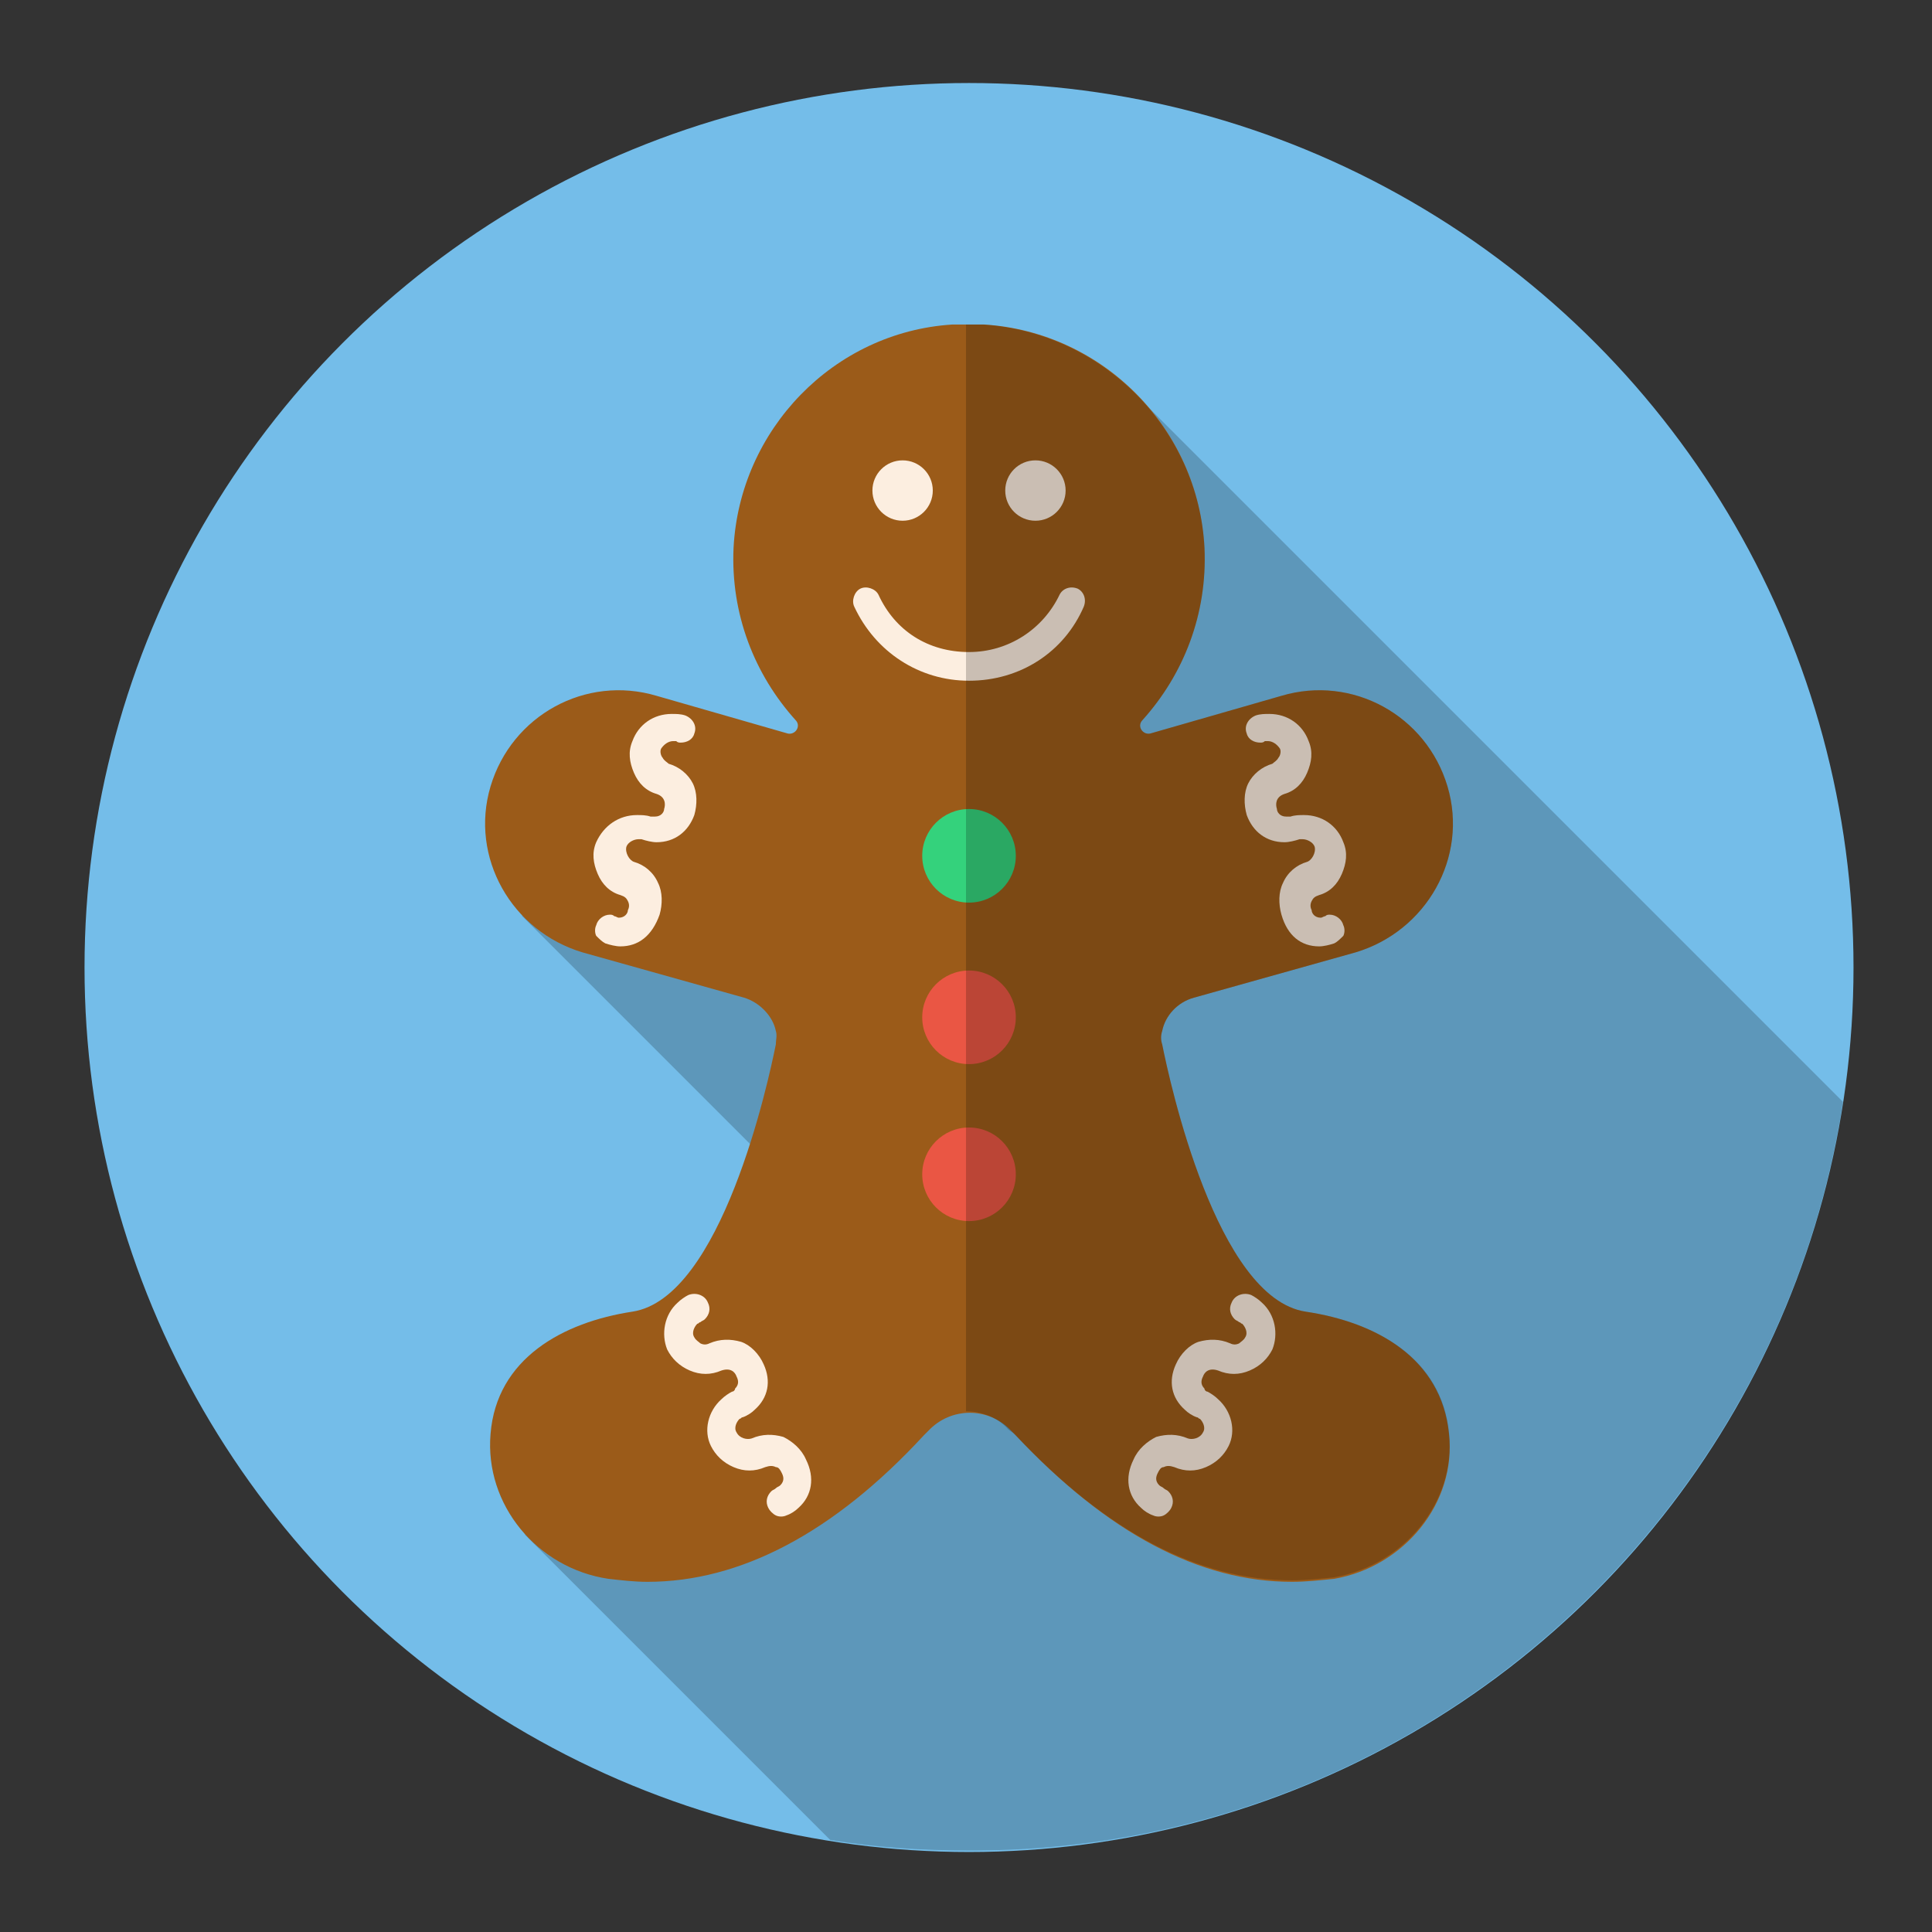
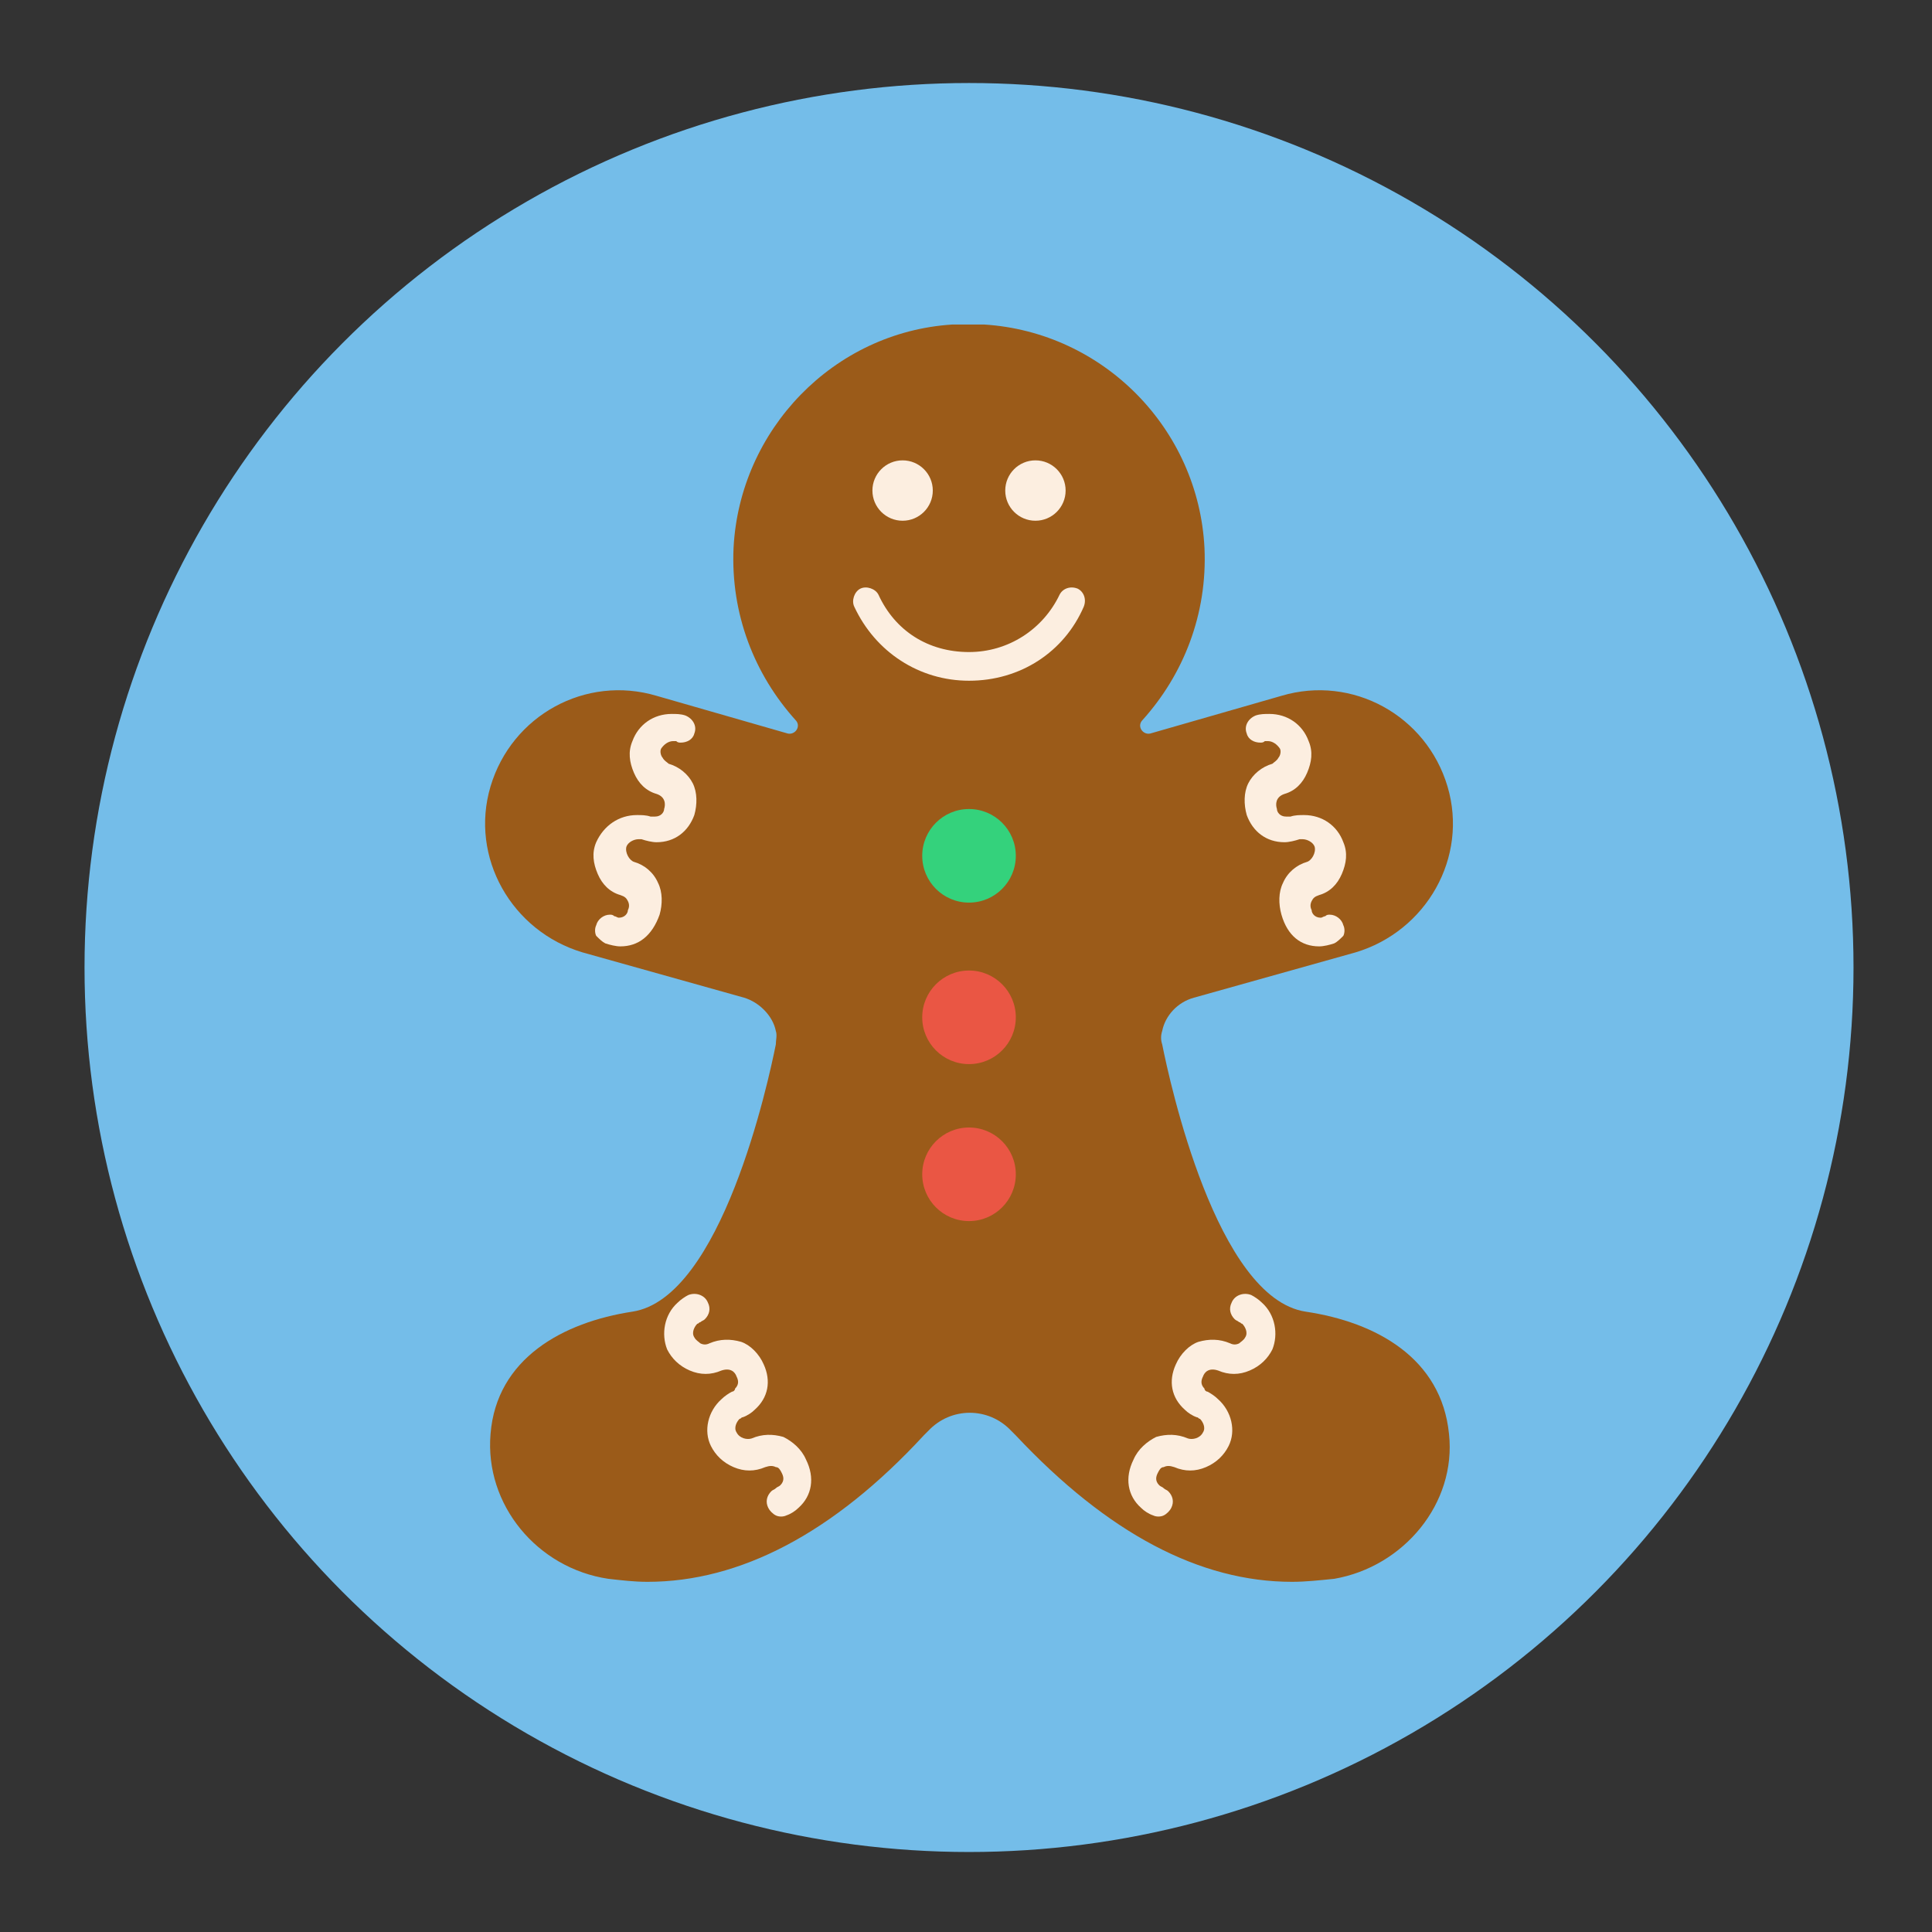
<svg xmlns="http://www.w3.org/2000/svg" style="enable-background:new 0 0 128 128;" version="1.1" viewBox="0 0 128 128" xml:space="preserve">
  <rect x="0" y="0" width="128" height="128" fill="#333333" stroke="none" />
  <style type="text/css">
	.st0{display:none;}
	.st1{fill:#1E5170;}
	.st2{opacity:0.2;}
	.st3{fill:#2BAF67;}
	.st4{fill:#F5D22D;}
	.st5{fill:#34D27C;}
	.st6{fill:#EA5644;}
	.st7{fill:#F3CB0A;}
	.st8{fill:#A564BE;}
	.st9{fill:#6E437F;}
	.st10{opacity:0.2;fill:#53325F;}
	.st11{fill:#F6DA50;}
	.st12{fill:#C34839;}
	.st13{fill:#FFFFFF;}
	.st14{fill:#286C95;}
	.st15{fill:#74BDE9;}
	.st16{fill:#ABD7F2;}
	.st17{fill:#F8F9FA;}
	.st18{fill:#F6CCA2;}
	.st19{fill:#ED6E5F;}
	.st20{fill:#9C392D;}
	.st21{fill:#F3F6F6;}
	.st22{fill:#9B5B19;}
	.st23{fill:#FCEEE0;}
	.st24{fill:#90CAED;}
	.st25{fill:#EEF2F3;}
	.st26{fill:#FDFDFD;}
	.st27{fill:#238C53;}
	.st28{fill:#314557;}
	.st29{fill:#CAA908;}
	.st30{fill:#4E2E0C;}
	.st31{clip-path:url(#SVGID_2_);}
	.st32{fill:#A28707;}
	.st33{fill:#13836F;}
	.st34{fill:#094137;}
	.st35{fill:#1A693E;}
	.st36{clip-path:url(#SVGID_4_);}
</style>
  <g>
    <g class="st0" id="guids" />
    <g id="Vrstva_2">
      <circle class="st15" cx="64.2" cy="64.1" r="58.6" />
-       <path class="st2" d="M122.1,73L75.4,26.3l-14.3-1.5L53.7,35l2.8,12.1l-3.8,4.1l-18.3,7.4l0.2,2.1l15.5,15.5l-4.3,13.3L34,96.8     l0.8,4.9L55,121.9c3,0.5,6.1,0.7,9.2,0.7C93.5,122.7,117.8,101.1,122.1,73z" />
      <path class="st22" d="M86.5,86.9c-5.9-0.9-9-15.2-9.5-17.7c-0.1-0.3-0.1-0.6,0-0.9c0.2-1,1-1.9,2.1-2.2l10.7-3     c4.7-1.4,7.5-6.3,6.1-11c-1.4-4.7-6.3-7.4-11-6l-8.7,2.5c-0.5,0.1-0.9-0.5-0.5-0.9c2.7-3,4.3-7,4.1-11.4     c-0.4-7.9-6.7-14.3-14.6-14.8c-0.4,0-0.7,0-1.1,0c-0.4,0-0.6,0-1,0c-7.9,0.5-14.1,7-14.5,14.8c-0.2,4.4,1.4,8.4,4.1,11.4     c0.4,0.4,0,1-0.5,0.9l-8.7-2.5c-4.7-1.4-9.6,1.3-11,6s1.4,9.6,6.1,11l10.7,3c1,0.3,1.9,1.2,2.1,2.2c0.1,0.3,0,0.6,0,0.9     c-0.5,2.5-3.6,16.8-9.5,17.7c-4.6,0.7-9,3.1-9.4,8.1c-0.4,4.7,3.1,8.9,7.8,9.6c0.9,0.1,1.7,0.2,2.6,0.2c6.1,0,12.3-3.2,18.3-9.7     c0.1-0.1,0.2-0.2,0.3-0.3c1.5-1.6,4-1.6,5.5,0c0.1,0.1,0.2,0.2,0.3,0.3c6.1,6.5,12.2,9.7,18.3,9.7c0.9,0,1.8-0.1,2.8-0.2     c4.6-0.8,8.1-5,7.6-9.6C95.5,90,91.2,87.6,86.5,86.9z" />
      <circle class="st23" cx="59.8" cy="32.5" r="2" />
      <circle class="st23" cx="68.6" cy="32.5" r="2" />
      <g>
        <path class="st23" d="M64.2,45.1c-3.3,0-6.2-1.9-7.6-4.9c-0.2-0.4,0-1,0.4-1.2c0.4-0.2,1,0,1.2,0.4c1.1,2.4,3.3,3.8,6,3.8      c2.6,0,4.9-1.5,6-3.8c0.2-0.4,0.7-0.6,1.2-0.4c0.4,0.2,0.6,0.7,0.4,1.2C70.5,43.2,67.6,45.1,64.2,45.1z" />
      </g>
      <path class="st23" d="M41.1,62.7c-0.3,0-0.7-0.1-1-0.2c-0.2-0.1-0.4-0.3-0.6-0.5c-0.1-0.2-0.1-0.5,0-0.7c0.1-0.4,0.5-0.7,0.9-0.7     c0.1,0,0.2,0,0.3,0.1c0.1,0,0.2,0.1,0.3,0.1c0.4,0,0.6-0.3,0.6-0.5c0.1-0.2,0.1-0.4,0-0.6c-0.1-0.2-0.2-0.3-0.5-0.4     c-0.7-0.2-1.2-0.7-1.5-1.4c-0.3-0.7-0.4-1.4-0.1-2.1C40,54.7,41,54,42.2,54c0.3,0,0.6,0,0.9,0.1l0,0l0,0c0.1,0,0.2,0,0.3,0     c0.4,0,0.6-0.3,0.6-0.5c0.1-0.3,0.1-0.8-0.5-1c-0.7-0.2-1.2-0.7-1.5-1.4c-0.3-0.7-0.4-1.4-0.1-2.1c0.4-1.1,1.4-1.8,2.6-1.8     c0.3,0,0.6,0,0.9,0.1c0.5,0.2,0.8,0.7,0.6,1.2c-0.1,0.4-0.5,0.6-0.9,0.6l0,0c-0.1,0-0.2,0-0.3-0.1c-0.1,0-0.1,0-0.2,0     c-0.3,0-0.6,0.2-0.8,0.5c-0.1,0.2,0,0.5,0.1,0.6c0.1,0.2,0.3,0.3,0.4,0.4c0.7,0.2,1.3,0.7,1.6,1.3c0.3,0.6,0.3,1.4,0.1,2.1     c-0.4,1.1-1.3,1.8-2.5,1.8c-0.3,0-0.7-0.1-1-0.2c-0.1,0-0.1,0-0.2,0c-0.3,0-0.7,0.2-0.8,0.5c-0.1,0.4,0.2,0.9,0.5,1     c0.7,0.2,1.3,0.7,1.6,1.4c0.3,0.6,0.3,1.4,0.1,2.1C43.2,62,42.3,62.7,41.1,62.7z" />
      <path class="st23" d="M87.4,62.7c0.3,0,0.7-0.1,1-0.2c0.2-0.1,0.4-0.3,0.6-0.5c0.1-0.2,0.1-0.5,0-0.7c-0.1-0.4-0.5-0.7-0.9-0.7     c-0.1,0-0.2,0-0.3,0.1c-0.1,0-0.2,0.1-0.3,0.1c-0.4,0-0.6-0.3-0.6-0.5c-0.1-0.2-0.1-0.4,0-0.6c0.1-0.2,0.2-0.3,0.5-0.4     c0.7-0.2,1.2-0.7,1.5-1.4c0.3-0.7,0.4-1.4,0.1-2.1c-0.4-1.1-1.4-1.8-2.6-1.8c-0.3,0-0.6,0-0.9,0.1l0,0l0,0c-0.1,0-0.2,0-0.3,0     c-0.4,0-0.6-0.3-0.6-0.5c-0.1-0.3-0.1-0.8,0.5-1c0.7-0.2,1.2-0.7,1.5-1.4c0.3-0.7,0.4-1.4,0.1-2.1c-0.4-1.1-1.4-1.8-2.6-1.8     c-0.3,0-0.6,0-0.9,0.1c-0.5,0.2-0.8,0.7-0.6,1.2c0.1,0.4,0.5,0.6,0.9,0.6l0,0c0.1,0,0.2,0,0.3-0.1c0.1,0,0.1,0,0.2,0     c0.3,0,0.6,0.2,0.8,0.5c0.1,0.2,0,0.5-0.1,0.6c-0.1,0.2-0.3,0.3-0.4,0.4c-0.7,0.2-1.3,0.7-1.6,1.3c-0.3,0.6-0.3,1.4-0.1,2.1     c0.4,1.1,1.3,1.8,2.5,1.8c0.3,0,0.7-0.1,1-0.2c0.1,0,0.1,0,0.2,0c0.3,0,0.7,0.2,0.8,0.5c0.1,0.4-0.2,0.9-0.5,1     c-0.7,0.2-1.3,0.7-1.6,1.4c-0.3,0.6-0.3,1.4-0.1,2.1C85.3,62,86.2,62.7,87.4,62.7z" />
      <path class="st23" d="M52.9,99.9c-0.2,0.2-0.5,0.4-0.8,0.5c-0.2,0.1-0.5,0.1-0.7,0c-0.2-0.1-0.4-0.3-0.5-0.5     c-0.2-0.4-0.1-0.8,0.2-1.1c0.1-0.1,0.2-0.1,0.3-0.2c0.1-0.1,0.2-0.1,0.3-0.2c0.3-0.3,0.2-0.6,0.1-0.8c-0.1-0.2-0.2-0.4-0.4-0.4     c-0.2-0.1-0.4-0.1-0.7,0c-0.7,0.3-1.4,0.3-2.1,0c-0.7-0.3-1.2-0.8-1.5-1.4c-0.5-1-0.2-2.3,0.7-3.1c0.2-0.2,0.5-0.4,0.7-0.5l0,0     l0,0c0.1,0,0.2-0.1,0.2-0.2c0.3-0.3,0.2-0.6,0.1-0.8c-0.1-0.3-0.4-0.6-1-0.4c-0.7,0.3-1.4,0.3-2.1,0c-0.7-0.3-1.2-0.8-1.5-1.4     c-0.4-1-0.2-2.3,0.7-3.1c0.2-0.2,0.5-0.4,0.7-0.5c0.5-0.2,1.1,0,1.3,0.5c0.2,0.4,0.1,0.8-0.2,1.1l0,0c-0.1,0.1-0.2,0.1-0.3,0.2     c-0.1,0-0.1,0.1-0.2,0.1c-0.2,0.2-0.4,0.6-0.2,0.9c0.1,0.2,0.3,0.3,0.4,0.4c0.2,0.1,0.4,0.1,0.6,0c0.7-0.3,1.4-0.3,2.1-0.1     c0.6,0.2,1.2,0.8,1.5,1.5c0.5,1.1,0.3,2.2-0.6,3c-0.2,0.2-0.5,0.4-0.8,0.5c-0.1,0-0.1,0.1-0.2,0.1c-0.2,0.2-0.4,0.6-0.2,0.9     c0.2,0.4,0.7,0.5,1,0.4c0.7-0.3,1.4-0.3,2.1-0.1c0.6,0.3,1.2,0.8,1.5,1.5C54,97.9,53.8,99.1,52.9,99.9z" />
      <path class="st23" d="M75.6,99.9c0.2,0.2,0.5,0.4,0.8,0.5c0.2,0.1,0.5,0.1,0.7,0c0.2-0.1,0.4-0.3,0.5-0.5     c0.2-0.4,0.1-0.8-0.2-1.1c-0.1-0.1-0.2-0.1-0.3-0.2c-0.1-0.1-0.2-0.1-0.3-0.2c-0.3-0.3-0.2-0.6-0.1-0.8c0.1-0.2,0.2-0.4,0.4-0.4     c0.2-0.1,0.4-0.1,0.7,0c0.7,0.3,1.4,0.3,2.1,0c0.7-0.3,1.2-0.8,1.5-1.4c0.5-1,0.2-2.3-0.7-3.1c-0.2-0.2-0.5-0.4-0.7-0.5l0,0l0,0     c-0.1,0-0.2-0.1-0.2-0.2c-0.3-0.3-0.2-0.6-0.1-0.8c0.1-0.3,0.4-0.6,1-0.4c0.7,0.3,1.4,0.3,2.1,0c0.7-0.3,1.2-0.8,1.5-1.4     c0.4-1,0.2-2.3-0.7-3.1c-0.2-0.2-0.5-0.4-0.7-0.5c-0.5-0.2-1.1,0-1.3,0.5c-0.2,0.4-0.1,0.8,0.2,1.1l0,0c0.1,0.1,0.2,0.1,0.3,0.2     c0.1,0,0.1,0.1,0.2,0.1c0.2,0.2,0.4,0.6,0.2,0.9c-0.1,0.2-0.3,0.3-0.4,0.4c-0.2,0.1-0.4,0.1-0.6,0c-0.7-0.3-1.4-0.3-2.1-0.1     c-0.6,0.2-1.2,0.8-1.5,1.5c-0.5,1.1-0.3,2.2,0.6,3c0.2,0.2,0.5,0.4,0.8,0.5c0.1,0,0.1,0.1,0.2,0.1c0.2,0.2,0.4,0.6,0.2,0.9     c-0.2,0.4-0.7,0.5-1,0.4c-0.7-0.3-1.4-0.3-2.1-0.1c-0.6,0.3-1.2,0.8-1.5,1.5C74.5,97.9,74.7,99.1,75.6,99.9z" />
      <circle class="st6" cx="64.2" cy="77.8" r="3.1" />
      <circle class="st6" cx="64.2" cy="67.4" r="3.1" />
      <circle class="st5" cx="64.2" cy="56.7" r="3.1" />
-       <path class="st2" d="M86.5,86.9c-5.9-0.9-9-15.2-9.5-17.7c-0.1-0.3-0.1-0.6,0-0.9c0.2-1,1-1.9,2.1-2.2l10.7-3     c4.7-1.4,7.5-6.3,6.1-11c-1.4-4.7-6.3-7.4-11-6l-8.7,2.5c-0.5,0.1-0.9-0.5-0.5-0.9c2.7-3,4.3-7,4.1-11.4     c-0.4-7.9-6.8-14.3-14.7-14.8c-0.3,0-0.1,0-1.1,0v72c1,0,2.1,0.4,2.8,1.2c0.1,0.1,0.3,0.2,0.4,0.3c6.1,6.5,12.2,9.7,18.4,9.7     c0.9,0,1.8-0.1,2.8-0.2c4.6-0.8,8.1-5,7.6-9.6C95.5,90,91.2,87.6,86.5,86.9z" />
    </g>
  </g>
</svg>